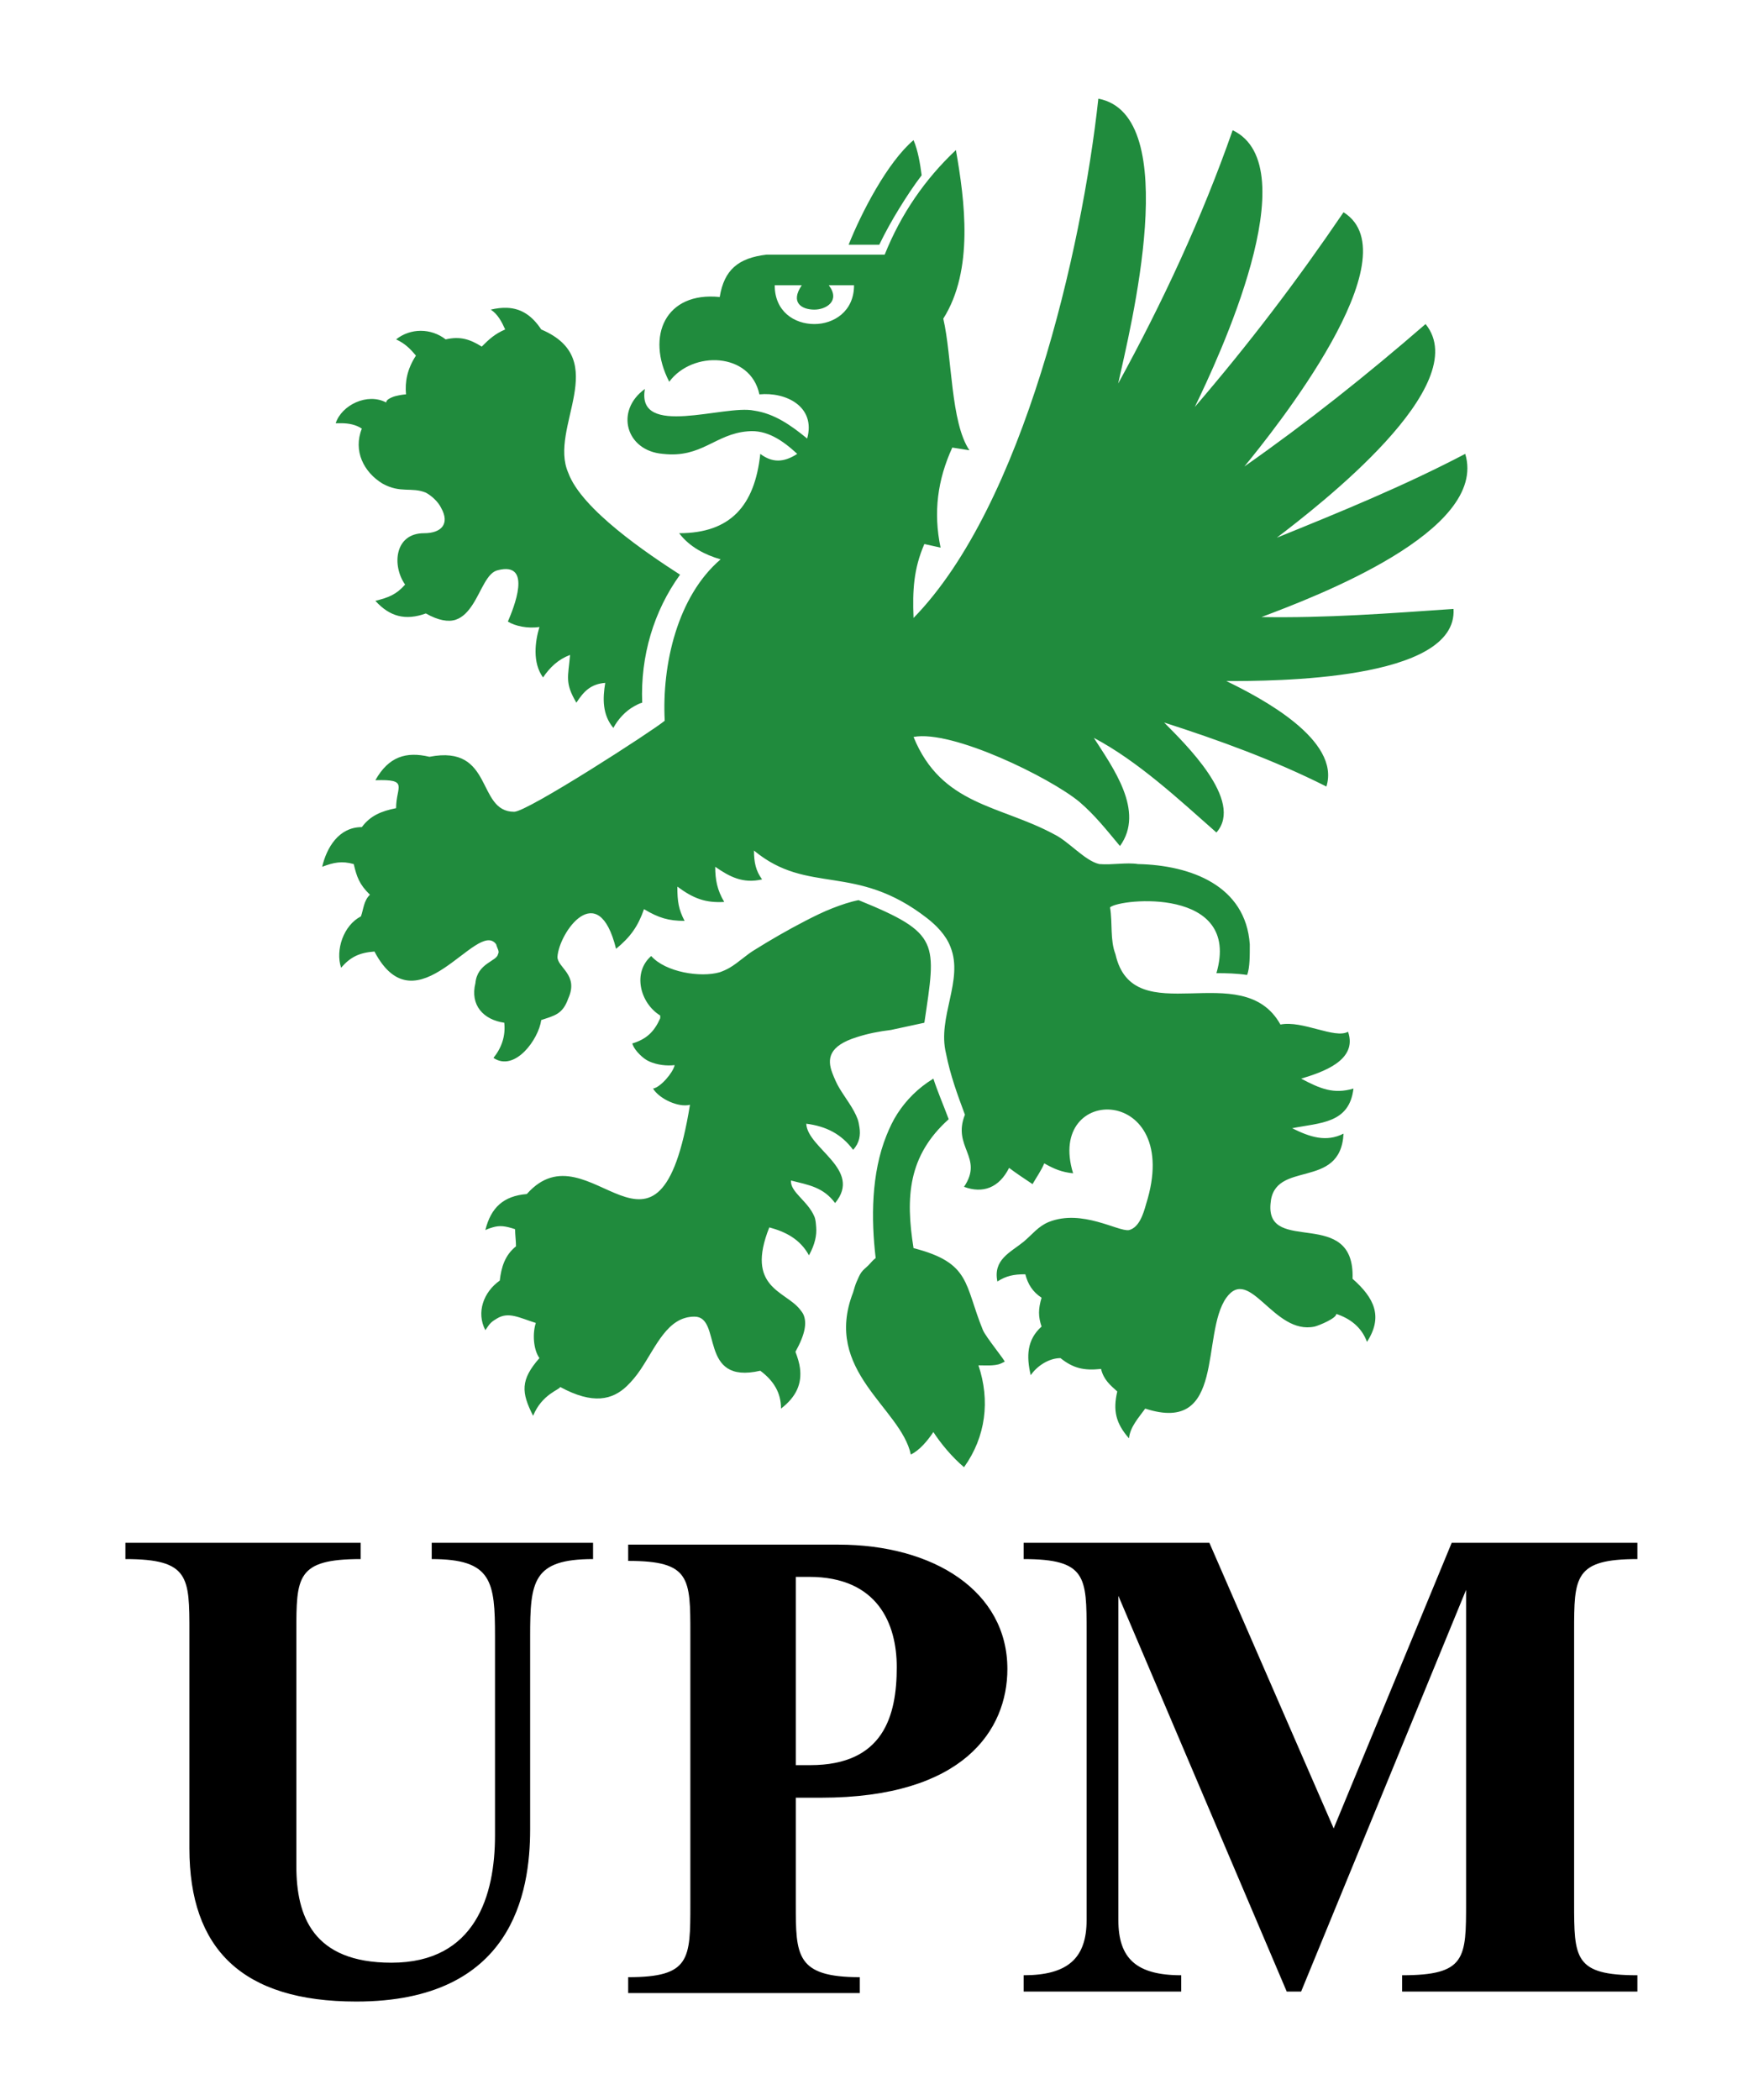
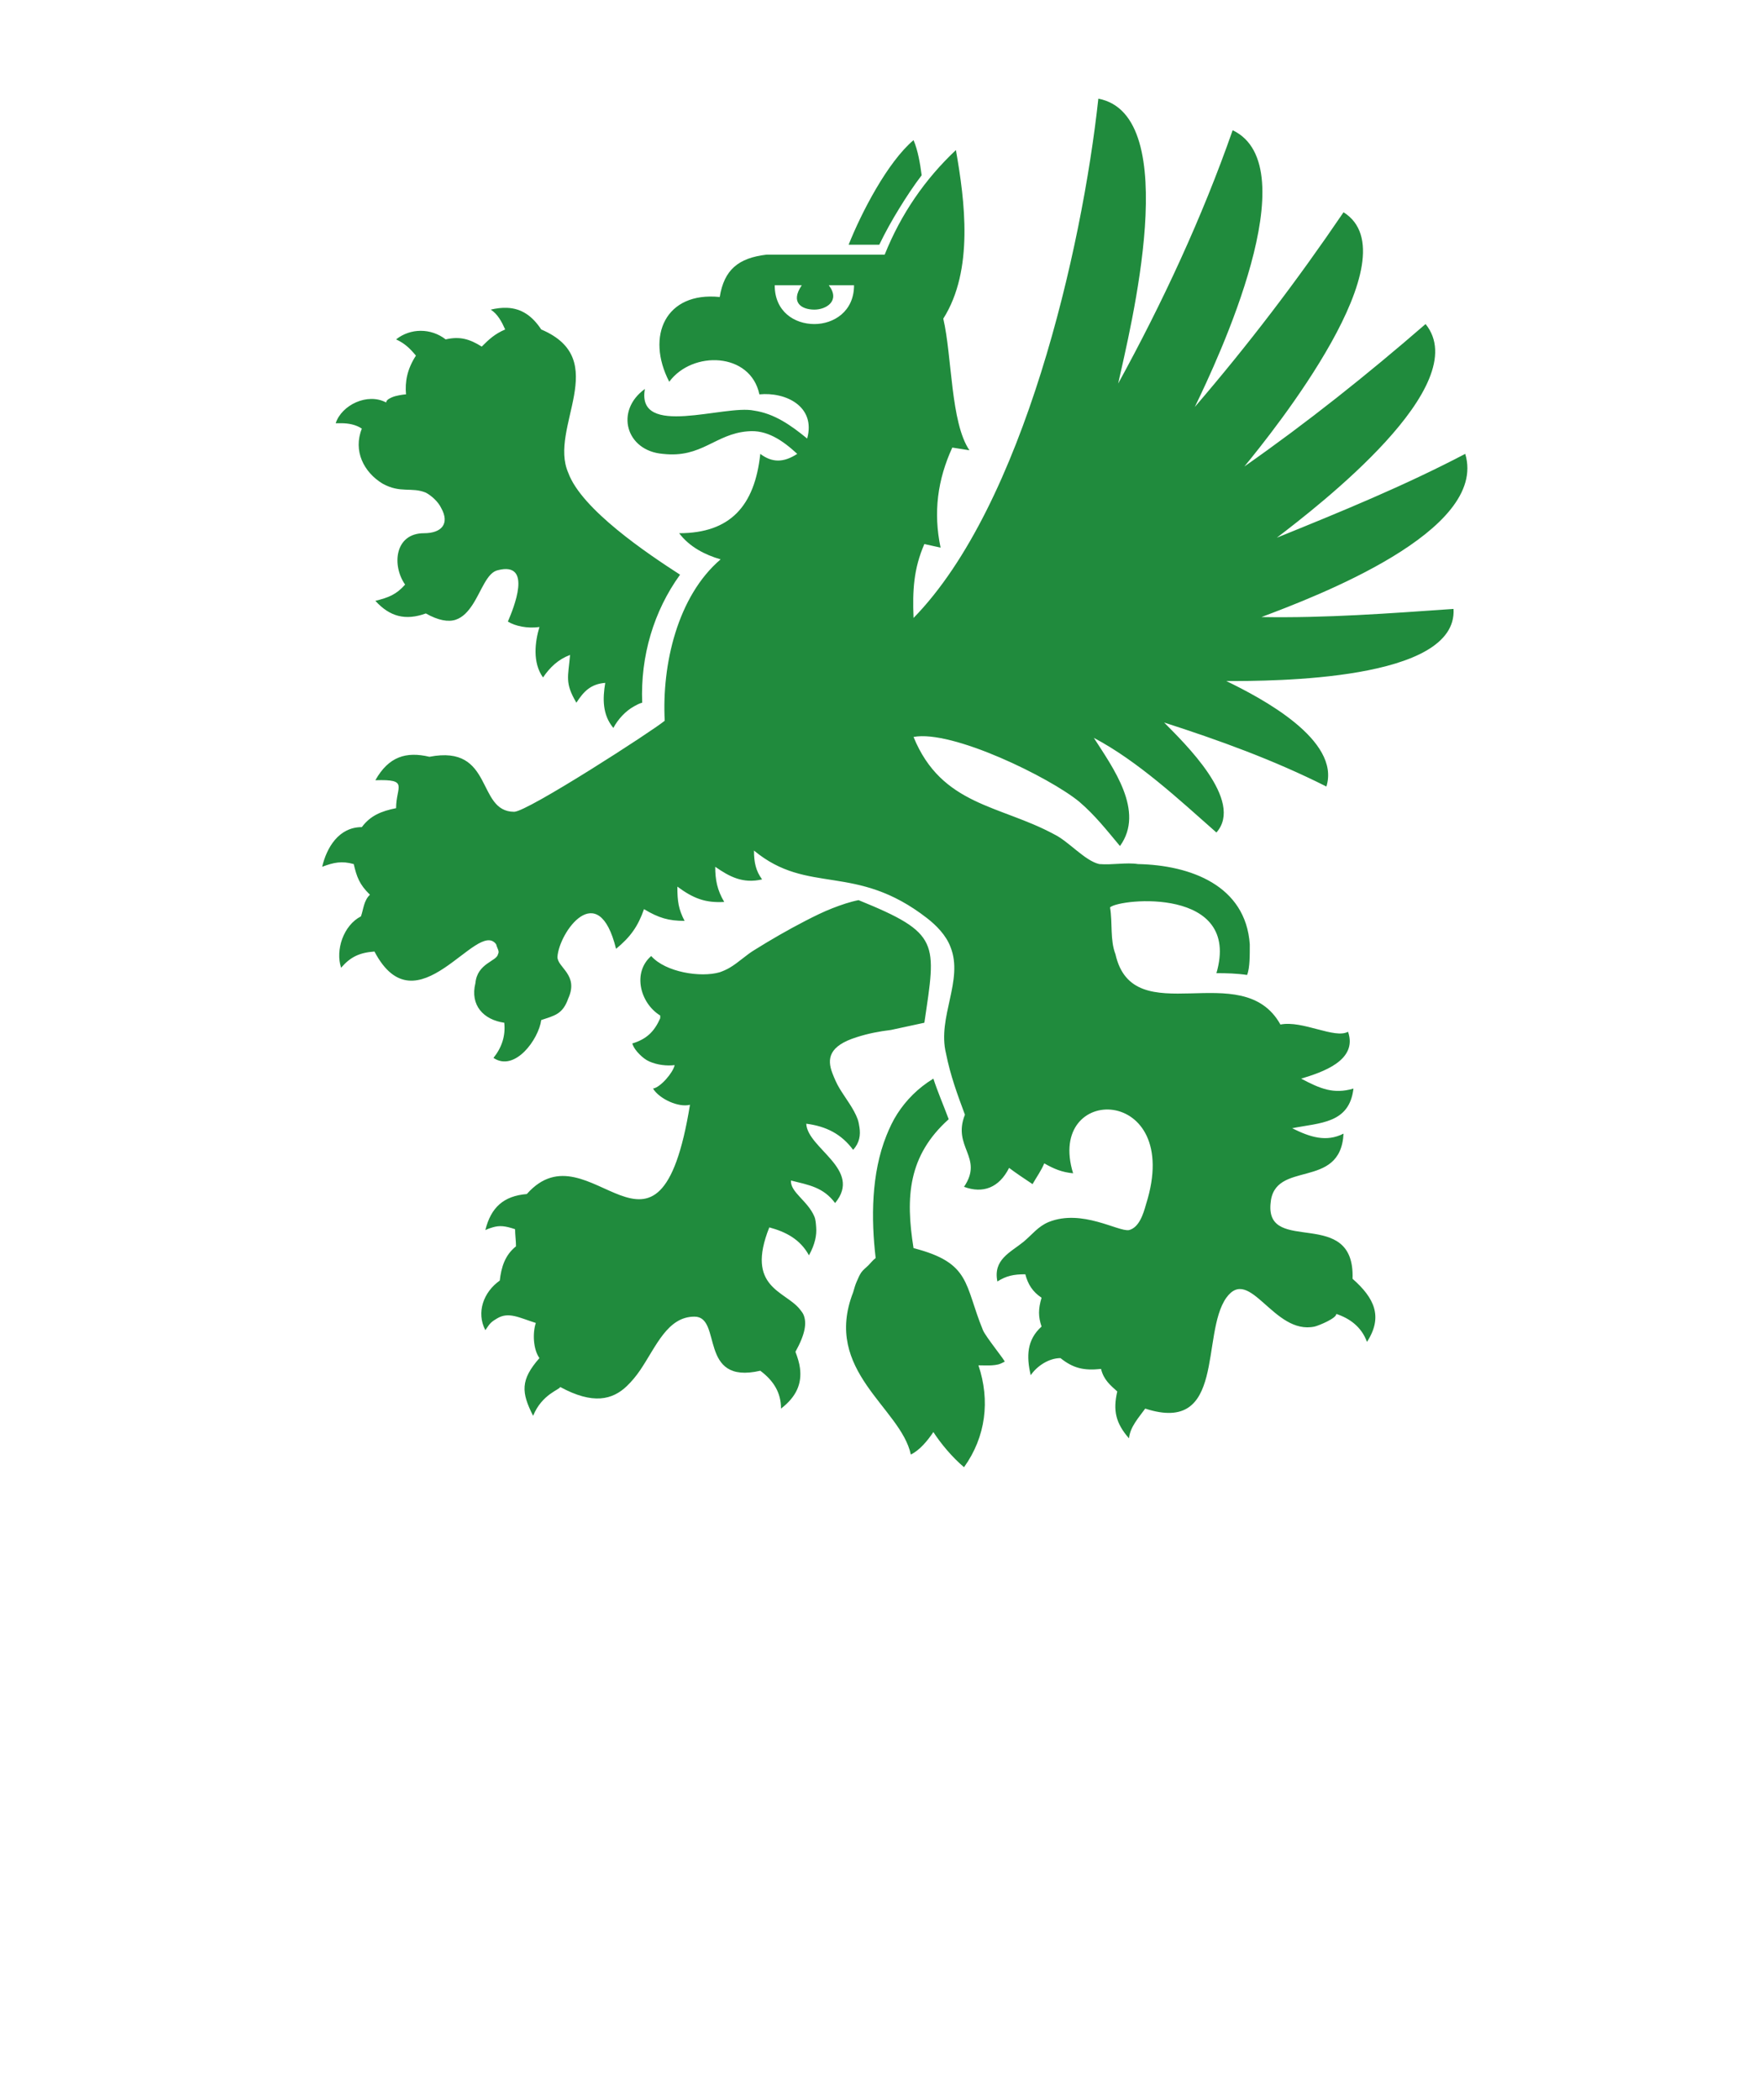
<svg xmlns="http://www.w3.org/2000/svg" xml:space="preserve" width="210mm" height="250mm" version="1.1" style="shape-rendering:geometricPrecision; text-rendering:geometricPrecision; image-rendering:optimizeQuality; fill-rule:evenodd; clip-rule:evenodd" viewBox="0 0 21000 25000">
  <defs>
    <style type="text/css"> .fil1 {fill:black;fill-rule:nonzero} .fil0 {fill:#208B3D;fill-rule:nonzero} </style>
  </defs>
  <g id="Capa_x0020_1">
    <g id="upm-kymmene-logo.svg">
      <path class="fil0" d="M13075.53 1174.61c-194.03,1792.22 -892.47,4842.2 -2200.04,6181.52 -13.29,-330.52 1.3,-585.08 128.78,-879.97l193.18 42.89c-87.99,-418.53 -36.49,-807.89 139.53,-1191.23l203.91 32.2c-224.93,-330.54 -205.63,-1113.54 -311.24,-1566.84 365.31,-577.37 256.26,-1403.72 150.26,-2006.89 -365.31,343.47 -653.8,759.83 -847.83,1244.91l-1405.86 0.01c-334.83,39.51 -505.26,178.59 -558.06,504.42 -643.47,-66.13 -883.02,462.76 -600.99,1008.77 277.31,-374.31 967.59,-352.44 1073.2,150.26 312.93,-30.91 674.37,142.94 568.77,525.86 -194.03,-158.83 -390.63,-297.49 -633.17,-332.68 -347.7,-74.71 -1404.17,332.68 -1298.56,-257.59 -360.57,259.73 -226.23,737.51 214.63,772.73 462.33,52.77 621.17,-237.41 1008.8,-268.31 224.93,-22.32 413.83,105.16 590.27,268.28 -163.12,106.03 -299.21,106.03 -440.01,0 -66.13,620.75 -358.45,944.4 -965.88,944.4 123.22,163.13 308.67,258.01 493.66,311.24 -515.56,440.43 -700.56,1255.6 -665.36,1921 -140.8,118.48 -1633.82,1083.9 -1792.23,1083.9 -453.73,0 -238.25,-804.44 -1008.77,-654.64 -277.77,-65.67 -485.09,-2.99 -643.92,279.03 405.24,-13.29 246.83,72.99 246.83,332.69 -176.44,35.22 -306.49,88.87 -407.81,225.38 -277.31,0 -419.38,247.68 -472.21,472.18 140.83,-52.77 234.81,-71.68 375.63,-32.17 35.62,149.8 65.68,241.67 193.16,364.86 -75.13,70.83 -76.4,173.85 -107.3,257.58 -206.93,105.58 -306.5,400.08 -236.11,611.72 110.35,-127.93 216.78,-179.89 397.09,-193.18 501.79,955.54 1223.86,-398.78 1448.79,-85.86 13.32,52.38 42.92,82.84 21.44,118.06 -13.29,84.13 -246.38,106.03 -268.28,343.41 -66.09,264.44 96.58,436.99 343.41,472.21 17.19,158.83 -32.17,299.19 -128.78,418.54 254.99,171.28 538.31,-221.94 568.79,-450.74 158.84,-53.23 255.87,-68.27 321.96,-257.56 127.48,-281.17 -128.78,-365.76 -128.78,-493.69 17.59,-290.6 485.93,-955.12 697.57,-96.57 171.71,-140.38 262.27,-269.58 332.69,-472.19 176.41,105.58 293.62,139.51 482.93,139.51 -70.41,-136.52 -85.85,-227.53 -85.85,-407.81 189.74,140.37 333.11,195.74 558.04,182.42 -83.71,-140.8 -107.3,-264.44 -107.3,-418.53 171.7,118.9 328.79,203.06 558.04,150.25 -74.68,-101.32 -96.58,-202.63 -96.58,-343.41 645.19,534.87 1205.82,140.8 2060.51,804.9 106.9,82.83 226.65,202.16 279.03,343.41 158.83,396.21 -159.68,834.5 -53.65,1266.33 52.38,264.45 136.93,491.55 225.35,729.78 -154.51,387.63 227.11,506.1 -10.72,858.54 224.51,83.29 417.26,12.03 536.59,-225.35 87.57,66.1 173.85,122.76 279.03,193.18 53.65,-92.29 104.31,-163.12 139.5,-246.86 118.93,66.55 206.93,104.34 343.44,118.05 -330.12,-1074.9 1319.16,-1057.29 869.27,364.92 -35.19,127.9 -85.43,280.3 -203.9,311.2 -127.93,21.45 -558.92,-254.98 -955.13,-96.57 -127.93,52.78 -195.33,148.08 -300.51,236.08 -158.38,127.93 -364.01,211.67 -311.21,472.22 105.58,-66.97 191.89,-85.86 332.69,-85.86 30.47,118.48 86.69,208.62 193.18,279.04 -39.94,136.06 -39.94,224.51 0,343.41 -176.02,158.41 -181.59,354.58 -128.81,579.51 70.41,-106.03 213.36,-203.91 354.19,-203.91 149.8,119.36 275.56,151.11 482.88,128.78 30.48,127.93 109.5,193.19 193.21,268.31 -52.38,224.51 -19.33,377.34 139.5,558.04 12.87,-136.93 117.63,-248.52 193.18,-354.13 964.58,312.5 656.79,-884.32 965.85,-1320.01 281.18,-387.64 562.79,449.01 1051.73,343.41 52.38,-13.3 257.56,-97.46 257.56,-150.26 158.41,52.8 298.79,151.98 364.91,332.68 194,-299.63 88.42,-522.39 -171.73,-751.22 30.9,-868 -1029.41,-278.6 -976.6,-890.75 35.19,-537.01 834.08,-154.52 869.27,-837.07 -206.9,105.19 -400.92,40.78 -611.72,-64.4 330.54,-66.1 681.29,-53.65 729.78,-472.19 -237.38,70.39 -397.51,0.85 -622.45,-118.05 246.38,-74.7 677.39,-214.21 558.07,-558.06 -158.41,88.42 -541.3,-138.66 -804.9,-85.86 -453.73,-815.2 -1752.32,105.61 -1963.93,-837.07 -66.1,-171.7 -33.05,-364.46 -64.4,-558.06 118.93,-106.03 1566,-246.84 1266.36,783.45 119.78,0 245.53,3.38 364.92,21.44 34.74,-84.15 32.17,-246.4 32.17,-364.91 -48.52,-700.56 -705.73,-942.23 -1330.74,-955.13 -140.37,-21.87 -302.65,12.9 -461.49,0 -171.7,-39.48 -364.43,-270.85 -536.59,-354.13 -643.04,-348.57 -1339.76,-340 -1674.14,-1159.03 457.6,-88.03 1622.21,481.64 1974.65,772.67 189.29,162.7 324.53,336.55 482.91,525.86 300.09,-413.82 -85.85,-935.37 -311.2,-1287.81 524.56,277.74 1010.49,730.62 1459.51,1126.83 334.83,-378.6 -384.19,-1066.74 -622.44,-1309.29 656.36,211.67 1302,444.73 1931.72,761.98 171.71,-555.05 -773.11,-1053 -1191.23,-1255.61 545.62,0 2757.23,0.39 2704.43,-858.58 -770.98,53.25 -1515.34,109.9 -2285.89,96.6 642.62,-242.14 2703.12,-1021.67 2425.42,-1942.48 -731.07,382.93 -1481.44,689.42 -2242.96,998.08 501.39,-383.76 2361.01,-1816.27 1770.74,-2543.47 -695.85,603.56 -1408,1171.09 -2157.08,1695.65 343.83,-418.53 2017.58,-2502.66 1180.48,-3026.38 -559.33,823.35 -1127.7,1568.98 -1770.74,2318.09 277.73,-573.08 1353.93,-2862.87 450.73,-3294.67 -364.88,1043.97 -838.79,2059.63 -1362.93,3015.64 140.8,-643.08 785.98,-3197.67 -236.11,-3391.27l0 -0.01zm-2200.04 493.66c-308.18,260.15 -618.57,857.67 -772.69,1244.88l364.91 0.01c70.61,-147.44 151.84,-292.22 236.08,-429.27 84.24,-137.05 173.65,-273.67 268.31,-397.08 -17.61,-136.52 -43.8,-295.35 -96.61,-418.54zm-1652.69 1727.82l321.96 0c-141.23,206.93 0.42,289.76 150.25,289.76 140.8,0 312.93,-104.73 171.71,-289.76l300.48 0c0,312.96 -243.39,461.47 -472.18,461.47 -237.83,0 -472.22,-148.51 -472.22,-461.44l0 -0.03zm-3187.36 268.31c-59.27,-2.25 -123.84,4.94 -193.19,21.45 83.71,52.8 132.23,147.69 171.74,236.11 -122.77,52.8 -190.62,115.48 -279.04,203.9 -141.25,-88.42 -257.55,-125.33 -429.26,-85.85 -176.02,-136.09 -418.53,-136.09 -590.27,0 105.61,48.94 165.69,109.03 236.11,193.18 -105.61,163.13 -131.38,312.08 -118.05,461.44 -17.62,0 -75.89,7.65 -128.78,21.48 -26.47,6.94 -56.39,20.82 -75.13,32.2 -18.74,11.4 -32.2,26.41 -32.2,42.92 -224.51,-119.32 -530.58,30.91 -600.99,246.84l64.4 -0.01c88,0 176.87,16.32 246.84,64.41 -105.61,264.44 22.29,518.13 246.83,654.64 215.5,118.9 343.41,36.91 515.14,107.33 66.1,35.19 146.81,107.3 182.43,182.43 105.61,189.31 2.99,300.48 -203.91,300.48 -352.44,0 -383.76,386.79 -225.35,611.72 -105.61,118.9 -195.33,153.7 -354.19,193.18 171.73,189.31 358.9,237.83 601.02,150.25 147.55,83.48 267.07,103.66 354.13,75.1 87.07,-28.56 150.77,-100.41 203.91,-182.43 106.32,-164.02 170.44,-381.42 300.51,-407.81 418.11,-106.03 184.15,457.6 118.03,611.72 83.28,52.78 234.81,86.27 375.63,64.4 -52.8,175.54 -84.58,425.4 42.9,600.97 83.74,-123.19 181.19,-215.06 321.96,-268.28 -21.87,259.7 -66.09,330.96 75.13,568.79 88.03,-136.09 171.74,-222.4 343.44,-236.11 -30.91,185.02 -35.65,378.18 96.57,536.59 56.36,-105.61 145.35,-201.28 246.84,-257.56 33.83,-18.76 61.27,-34.03 96.57,-42.92 -22.3,-554.63 138.23,-1092.52 450.74,-1523.95 -382.89,-246.83 -1172.78,-776.53 -1330.74,-1212.71 -238.25,-537.43 528.01,-1345.75 -321.96,-1706.31 -102.36,-155.23 -229.95,-250.9 -407.81,-257.59l0 0zm4185.41 7050.82c-104.62,20.94 -204.5,55.21 -311.21,96.58 -106.71,41.4 -216.74,96.01 -321.96,150.25 -210.4,108.49 -418.11,229.02 -600.99,343.41 -105.61,62.8 -194.34,152.4 -300.48,214.66 -35.39,20.74 -79.53,40.36 -118.06,53.62 -224.93,65.71 -643.91,0.88 -815.62,-193.15 -224.51,194.03 -135.21,558.52 107.33,708.32l0 32.18c-70.42,158.41 -160.56,248.13 -332.69,300.5 16.4,50.64 50.47,93.59 85.86,128.78 35.36,35.2 71.2,65.2 118.05,85.86 93.7,41.31 205.83,54.07 300.48,42.9 -17.61,88.44 -169.56,266.16 -257.55,279.06 75.13,123.19 303.47,228.37 439.98,193.15 -374.31,2299.21 -1193.8,217.23 -1942.45,1062.46 -277.31,22.77 -427.15,160.58 -493.66,429.26 34.23,-16.51 57.96,-23.71 85.85,-32.18 83.68,-25.4 149.49,-18.14 268.28,21.45 0,66.13 10.73,137.81 10.73,203.94 -132.2,105.57 -175.12,249.39 -193.16,407.81 -193.6,136.51 -282.02,379.02 -171.7,590.24 25.31,-34.66 40.64,-62.38 64.37,-85.86 23.79,-23.48 52.21,-39.79 75.13,-53.65 137.61,-83.31 263.15,-8.47 461.49,53.62 -39.93,119.78 -31.78,312.53 42.9,418.56 -228.77,260.13 -216.35,409.11 -75.1,686.85 105.61,-260.15 321.96,-312.96 321.96,-343.44 391.33,213 622.87,153.08 794.15,-10.72 57.09,-54.58 113.79,-123.11 160.98,-193.16 188.77,-280.27 322.58,-633.19 643.91,-633.19 334.83,0 39.49,815.62 783.42,643.92 158.84,118.9 246.84,261 246.84,450.71 184.8,-142.27 249.62,-298.76 225.35,-482.91 -8.07,-61.39 -27.37,-123.73 -53.65,-193.19 117.74,-212.48 136.51,-343.32 96.58,-439.98 -9.97,-24.19 -27.1,-44.14 -42.9,-64.4 -173.99,-222.96 -652.36,-255.89 -364.92,-976.6 193.61,52.38 366.19,139.08 472.22,332.68 73.6,-134.45 92.96,-241.58 85.85,-332.68 -3.55,-45.55 -5.62,-91.11 -21.45,-128.78 -79.24,-188.41 -287.36,-288.97 -279.03,-429.26 212.06,53.22 385.04,79.38 525.86,268.28 330.51,-400.08 -330.11,-649.48 -343.43,-944.4 237.83,30.9 417.26,121.92 558.06,311.23 76.06,-84.21 89.8,-175.91 75.13,-268.31 -4.91,-30.79 -10.16,-65.36 -21.45,-96.57 -45.21,-124.91 -140.6,-242.94 -214.66,-364.92 -37.02,-60.96 -63.7,-125.08 -85.85,-182.42 -66.52,-171.99 -42.34,-325.27 289.75,-429.27 136.09,-43.8 266.59,-68.69 407.81,-85.85l397.09 -85.85c140.78,-956 194.03,-1062.91 -783.45,-1459.54l0.01 0zm890.75 2124.91c-183.84,112.35 -323.91,255.33 -429.26,418.54 -52.69,81.62 -92.34,167.3 -128.81,257.55 -182.17,451.3 -184.04,994.58 -128.78,1459.54 -35.19,26.53 -57.37,57.04 -85.85,85.86 -28.48,28.81 -63.25,53.34 -85.85,85.85 -22.58,32.51 -36.13,69.71 -53.66,107.33 -17.52,37.62 -29.63,84.67 -42.92,128.78 -365.31,937.96 568.34,1372.39 686.84,1931.73 106.03,-53.23 197.44,-162.71 268.28,-268.29 88,136.49 223.66,299.64 364.89,418.54 259.7,-361.44 312.5,-794.6 171.7,-1212.71 59.46,0 110.91,3.39 160.98,0 25.03,-1.69 50.18,-4.52 75.13,-10.72 24.95,-6.21 48.71,-19 75.13,-32.18 18.03,-0.03 -222.4,-292.38 -257.56,-375.63 -224.54,-546.47 -139.98,-800.16 -826.35,-976.61 -97.02,-607.42 -66.12,-1099.37 418.54,-1534.64 -66.12,-176.44 -133.94,-333.13 -182.46,-482.94l0.01 0z" />
      <g>
-         <path class="fil1" d="M5139.55 18559.26c718.17,0 753.37,264.44 753.37,920.32l0 2369.2c0,709.14 -229.22,1515.34 -1232.86,1515.34 -938.39,0 -1131.99,-559.79 -1131.99,-1149.18l0 -2788.13c0,-655.94 0,-867.55 765.81,-867.55l0 -193.61 -2801.01 0 0 193.61c761.97,0 761.97,211.61 761.97,867.55l0 2576.49c0,1198.12 629.73,1823.16 1986.68,1823.16 1862.61,0 2069.54,-1299.44 2069.54,-2048.09l0 -2298.76c0,-655.94 30.9,-920.36 749.07,-920.36l0 -193.6 -1920.58 0 0 193.61zm14353.32 0l0 -193.61 -2210.76 0 -1405.02 3399.85 -1479.69 -3399.85 -2211.21 0 0 193.61c749.53,0 749.53,211.61 749.53,867.55l0 3430.75c0,453.75 -225.36,655.94 -749.5,655.94l0 194.03 1875.93 0 0 -194.03c-536.62,0 -748.23,-202.18 -748.23,-655.94l0 -3860.89 2004.26 4710.86 171.31 0 1963.9 -4781.69 0 3720.53c0,664.92 0,867.13 -761.52,867.13l0 194.03 2801 0 0 -194.03c-753.37,0 -753.37,-202.18 -753.37,-867.13l0 -3219.56c0,-655.95 0,-867.55 753.37,-867.55l0 0zm-9513.12 -171.99l-2501.4 0 0 193.61c740.08,0 740.08,203.05 740.08,868l0 3215.25c0,660.68 0,872.29 -740.08,872.29l0 188.89 2757.23 0 0 -188.89c-761.94,0 -761.94,-260.15 -761.94,-872.29l0 -1264.22 299.18 0c1697.37,0 2219.79,-806.17 2219.79,-1532.5 0,-925.09 -876.16,-1480.14 -2012.86,-1480.14l0 0zm-334.43 2625.01l-171.68 0 0 -2241.24 158.83 0c816.05,0 1043.13,558.91 1043.13,1074.05 0,577.37 -155.4,1167.19 -1030.26,1167.19l-0.02 0zm0 0l0 0 0 0z" />
-       </g>
+         </g>
    </g>
  </g>
</svg>